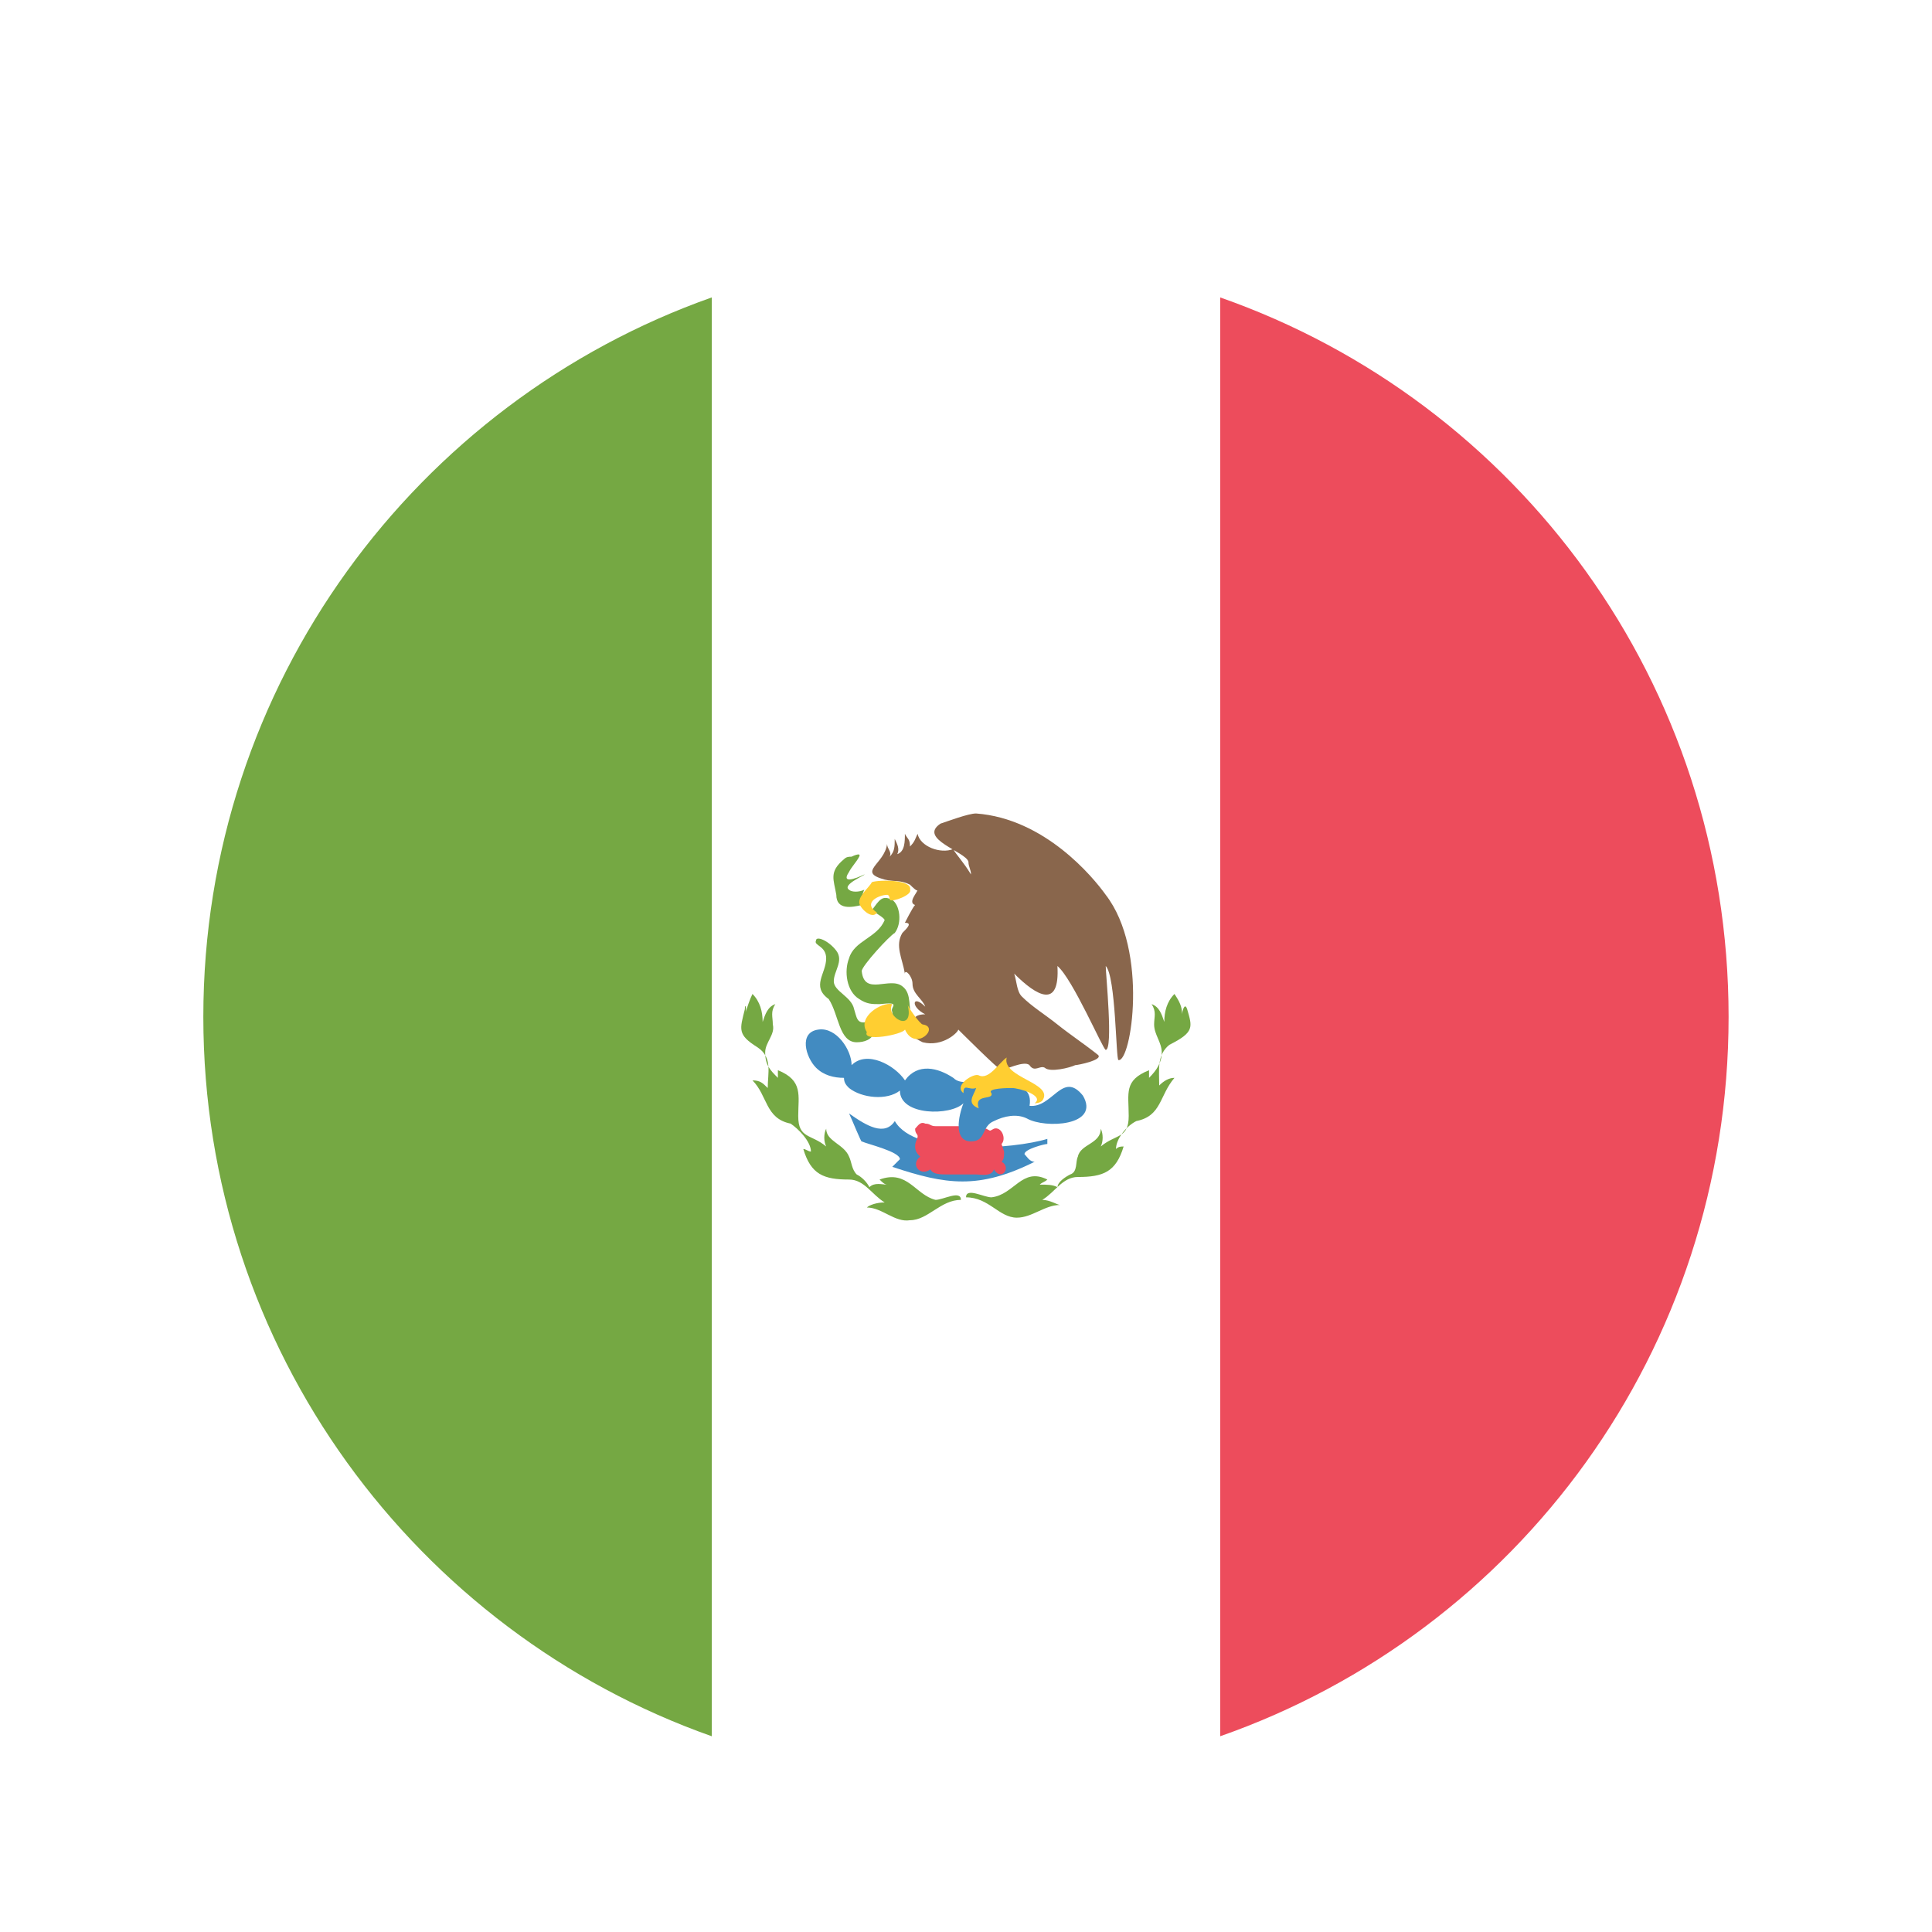
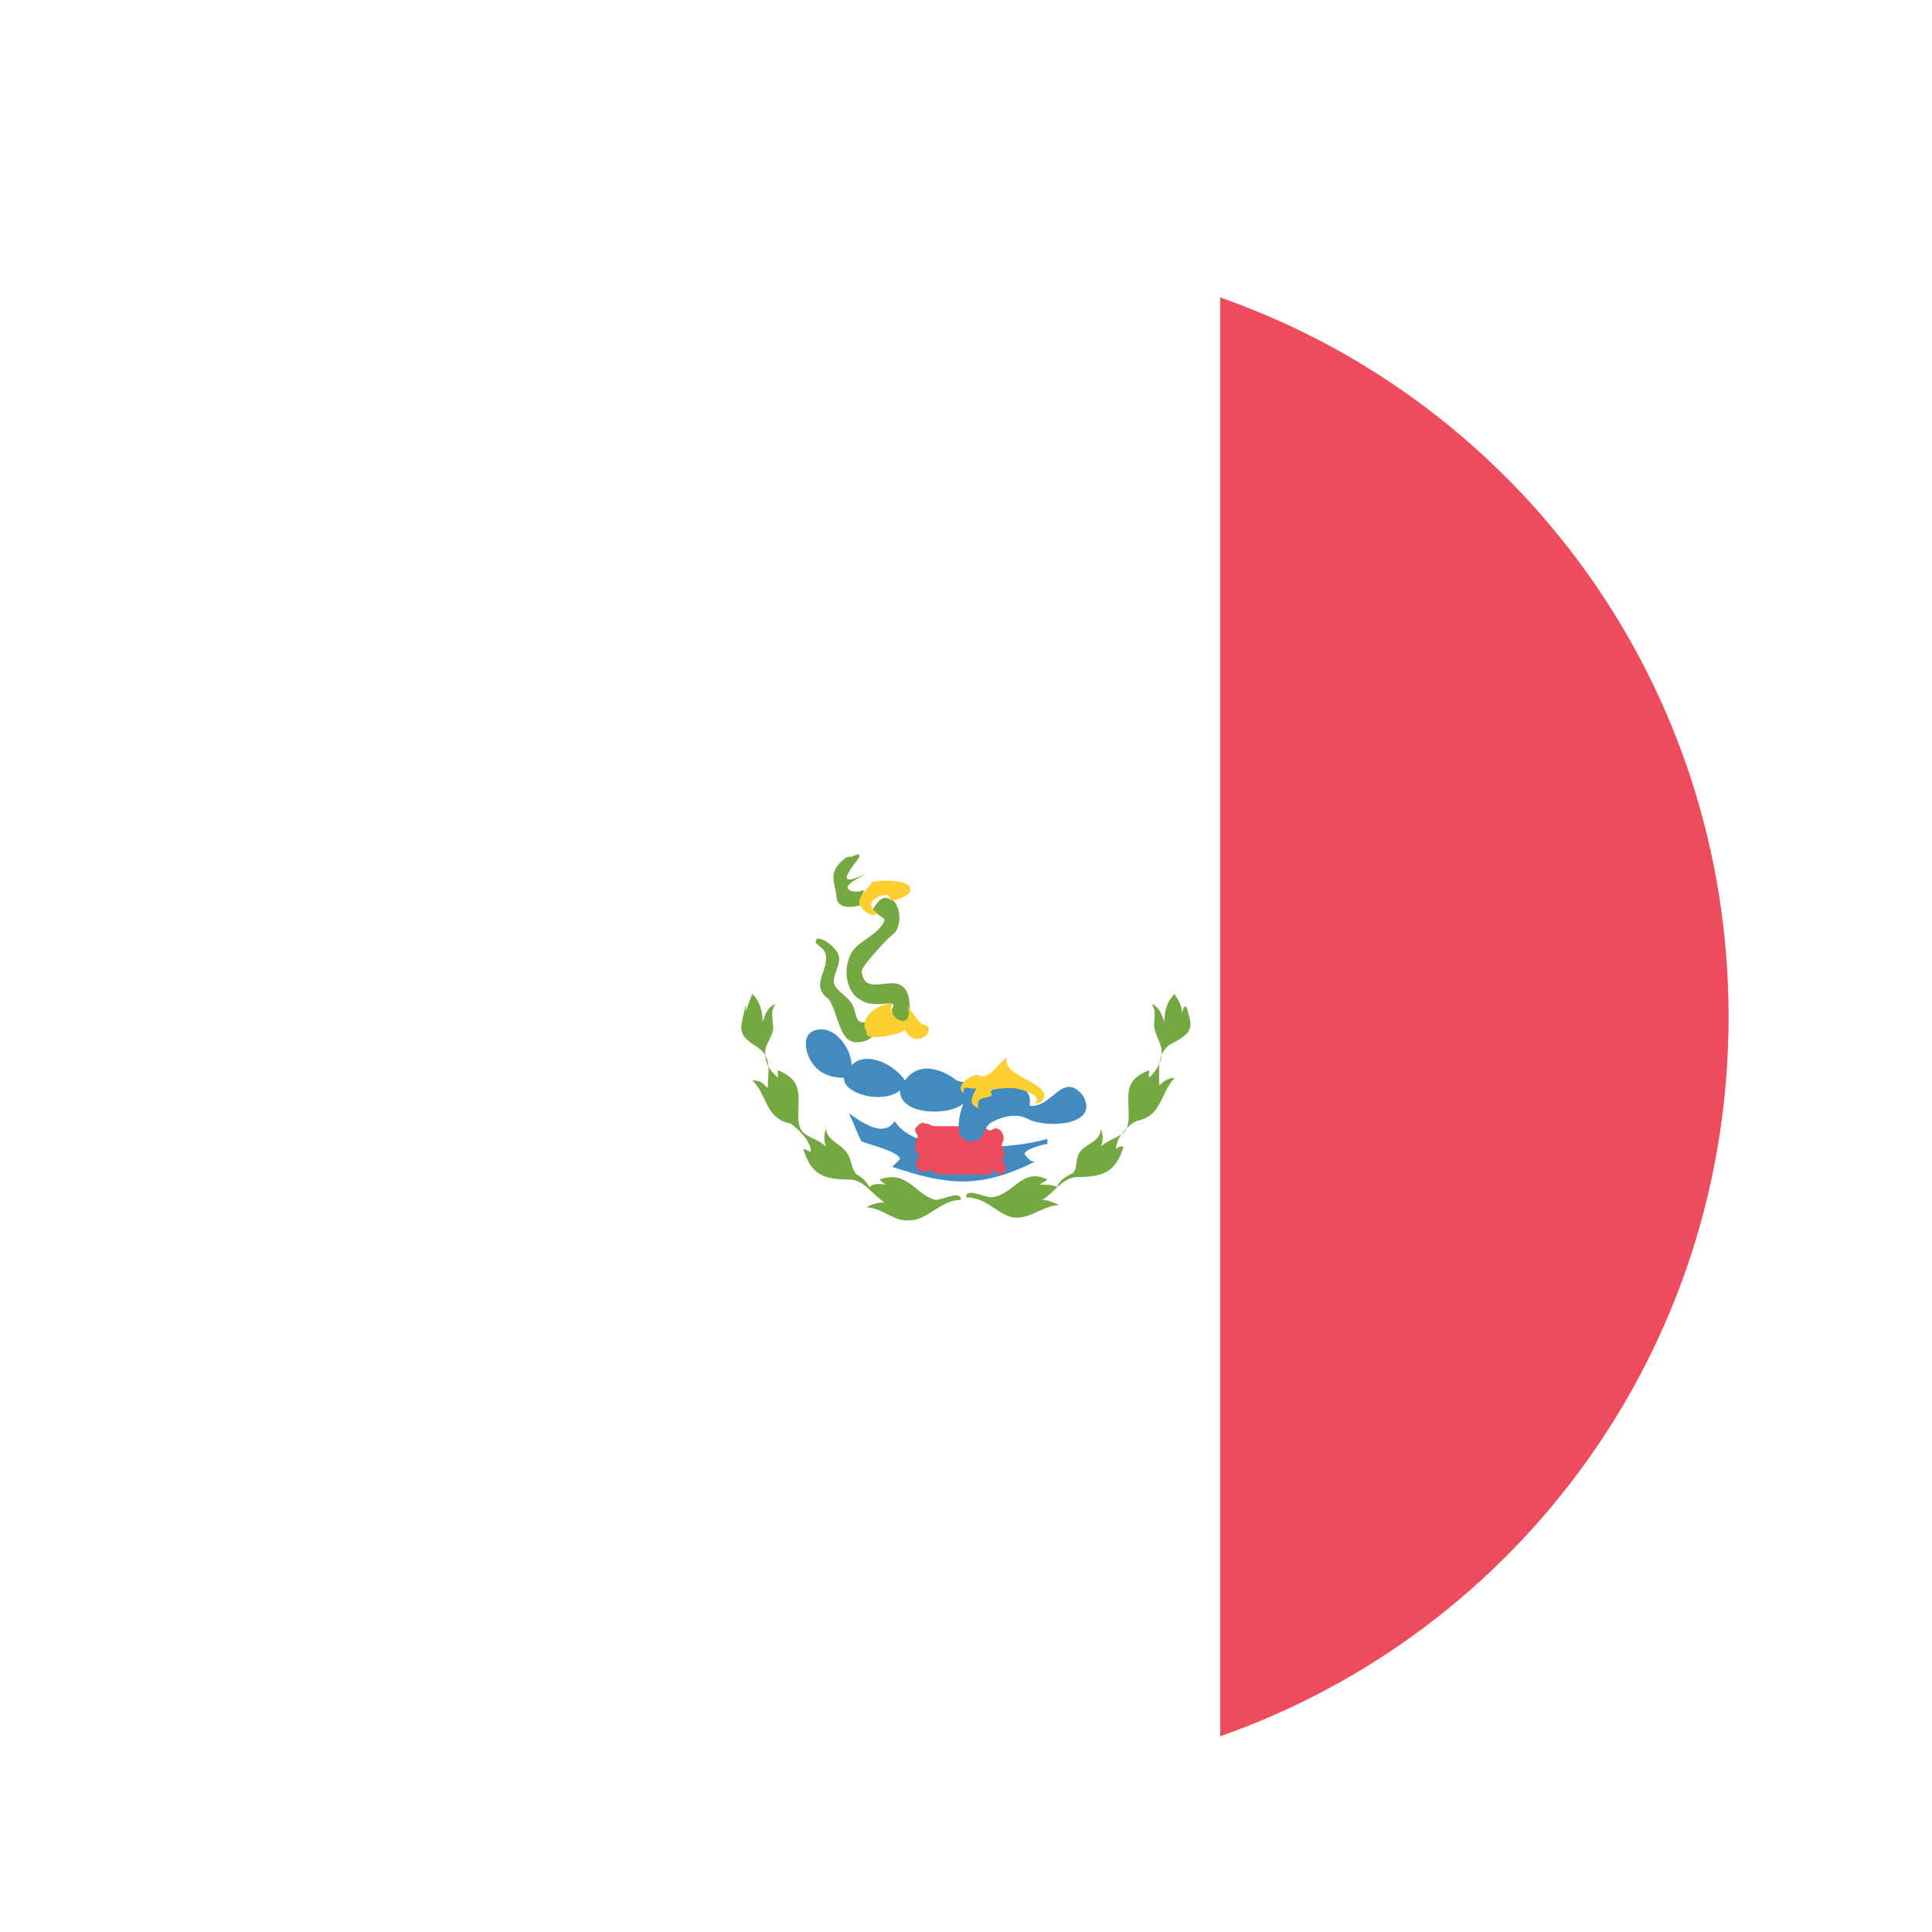
<svg xmlns="http://www.w3.org/2000/svg" width="190" height="190" viewBox="0 0 190 190" fill="none">
  <g filter="url(#filter0_dd_5630_20433)">
    <path d="M95 5C136.421 5 170 38.579 170 80C170 121.421 136.421 155 95 155C53.579 155 20 121.421 20 80C20 38.579 53.579 5 95 5Z" stroke="white" stroke-width="10" />
-     <path d="M169.996 80C169.996 47.25 149.246 19.5 119.996 9.25V150.75C149.246 140.5 169.996 112.75 169.996 80Z" fill="#ED4C5C" />
-     <path d="M19.996 80C19.996 112.75 40.996 140.5 69.996 150.75V9.25C40.996 19.5 19.996 47.25 19.996 80Z" fill="#75A843" />
+     <path d="M169.996 80C169.996 47.25 149.246 19.5 119.996 9.25V150.75C149.246 140.5 169.996 112.75 169.996 80" fill="#ED4C5C" />
    <path d="M119.996 9.25C112.246 6.5 103.746 5 94.996 5C86.246 5 77.746 6.5 69.996 9.25V150.75C77.746 153.5 86.246 155 94.996 155C103.746 155 112.246 153.5 119.996 150.75V9.25Z" fill="white" />
    <path d="M116.751 79.25C116.501 78.5 116.251 79.5 116.251 79.75C116.251 79 116.001 78.5 115.501 77.75C114.751 78.5 114.501 79.5 114.501 80.5C114.251 79.75 114.001 79 113.251 78.75C113.751 79.5 113.501 80 113.501 80.75C113.501 81.75 114.251 82.5 114.251 83.5C114.251 84.5 113.751 85.25 113.001 86V85.25C110.501 86.25 111.001 87.5 111.001 89.75C111.001 92 109.751 91.5 108.251 92.75C108.501 92.25 108.501 91.5 108.251 91C108.251 92.5 106.251 92.5 106.001 93.75C105.751 94.25 106.001 95.25 105.251 95.5C104.751 95.75 104.001 96.25 104.001 96.75C103.501 96.5 103.001 96.5 102.251 96.5C102.501 96.25 102.751 96.25 103.001 96C100.501 94.75 99.751 97.5 97.501 97.75C96.751 97.75 95.001 96.75 95.001 97.75C97.251 97.75 98.251 99.75 100.001 99.75C101.501 99.75 102.751 98.5 104.251 98.5C104.001 98.5 103.251 98 102.501 98C103.751 97.25 104.501 95.75 106.001 95.75C108.501 95.75 109.751 95.25 110.501 92.75C110.251 92.75 110.001 92.75 109.751 93C109.751 92 110.751 90.75 111.751 90.25C114.251 89.75 114.001 87.75 115.501 86C115.001 86 114.501 86.25 114.001 86.75C114.001 85.25 113.751 83.75 115.001 82.75C117.501 81.5 117.251 81 116.751 79.25ZM73.251 79.25C72.751 81.25 72.501 81.75 74.501 83C76.001 84 75.501 85.5 75.501 87C75.001 86.5 74.751 86.25 74.001 86.25C75.501 87.75 75.251 90 77.751 90.5C78.501 91 79.751 92.25 79.751 93.25C79.501 93.25 79.251 93 79.001 93C79.751 95.5 81.001 96 83.501 96C85.001 96 85.751 97.5 87.001 98.25C86.251 98.25 85.501 98.5 85.251 98.75C86.751 98.75 88.001 100.25 89.501 100C91.251 100 92.501 98 94.501 98C94.501 97 92.751 98 92.001 98C90.001 97.5 89.251 95 86.501 96C86.751 96.25 87.001 96.5 87.251 96.5C86.751 96.5 86.001 96.25 85.501 96.75C85.251 96.25 84.751 95.75 84.251 95.5C83.751 95 83.751 94.25 83.501 93.75C83.001 92.5 81.251 92.25 81.251 91C81.001 91.5 81.001 92.25 81.251 92.75C79.751 91.5 78.501 92 78.501 89.75C78.501 87.75 79.001 86.25 76.501 85.25V86C75.751 85.25 75.251 84.75 75.251 83.5C75.251 82.5 76.251 81.75 76.001 80.75C76.001 80 75.751 79.5 76.251 78.75C75.501 79 75.251 79.75 75.001 80.5C75.001 79.5 74.751 78.5 74.001 77.75C73.751 78.25 73.501 79 73.251 79.75C73.501 79.25 73.251 78.5 73.251 79.25Z" fill="#75A843" />
    <path d="M101.75 94.251C101.25 94.251 101 93.751 100.75 93.501C100.75 93.001 102.75 92.501 103 92.501V92.001C99.75 93.001 90 93.751 88 90.251C87 91.751 85.25 90.751 83.5 89.501C83.75 90.001 84.75 92.501 84.75 92.251C85.25 92.501 88.5 93.251 88.5 94.001L87.75 94.751C93 96.501 96.25 97.001 101.75 94.251Z" fill="#428BC1" />
    <path d="M98.496 94.251C98.746 94.001 98.746 93.751 98.746 93.251L98.496 92.501C98.996 92.001 98.496 90.751 97.746 91.001C97.246 91.251 97.496 91.251 96.996 91.001C96.746 91.001 96.746 90.751 96.496 90.751H91.996C91.496 90.751 91.496 90.501 90.996 90.501C90.496 90.251 90.246 90.751 89.996 91.001C89.996 91.501 90.246 91.501 90.246 91.751C90.246 92.001 89.996 92.251 89.996 92.751C89.996 93.251 90.246 93.501 90.496 93.751C89.496 94.501 90.496 95.751 91.496 95.001C91.746 95.501 92.496 95.501 93.246 95.501H95.996C96.496 95.501 97.496 95.751 97.746 95.001C98.496 96.251 99.496 94.751 98.496 94.251Z" fill="#ED4C5C" />
    <path d="M106.5 87.75C104.5 85.25 103.5 89 101.25 88.75C101.75 85.75 97.25 86.75 96 87.5C96.25 87.25 96.5 86.75 96.75 86.25C95.75 86.25 94.5 86.75 93.75 86C92.25 85 90.25 84.5 89 86.25C88 84.75 85.25 83.25 83.75 84.75C83.75 83.25 82.25 81 80.5 81.25C78.5 81.5 79.25 84 80.25 85C81 85.75 82 86 83 86C83 86.5 83.25 86.75 83.5 87C84.75 88 87.25 88.25 88.5 87.25C88.5 89.75 93.5 89.75 94.75 88.5C94.25 89.75 93.75 92.25 95.5 92.25C97 92.25 96.5 90.75 97.75 90.25C98.75 89.75 100 89.5 101 90C102.75 91 108.25 90.75 106.5 87.75Z" fill="#428BC1" />
    <path d="M85.998 81.5C85.748 81 85.248 80.5 85.248 80.5C84.248 80.75 84.248 80 83.998 79.25C83.748 78 81.998 77.5 81.998 76.5C81.998 75.5 82.998 74.5 82.248 73.5C81.498 72.5 80.248 72 80.248 72.5C79.998 73 81.248 73 81.248 74.25C81.248 75.75 79.748 77 81.498 78.25C82.498 79.75 82.498 82.5 84.248 82.5C84.998 82.5 85.748 82.25 85.998 81.5Z" fill="#75A843" />
    <path d="M89.746 80.25C89.246 79.25 89.746 77.75 88.746 77C87.496 76 84.996 78 84.746 75.5C84.746 75 87.496 72 87.996 71.75C88.746 70.75 88.496 69 87.746 68.5C86.746 68 86.496 68.5 85.746 69.5C85.996 69.75 86.996 70.25 86.996 70.5C86.246 72.25 83.996 72.5 83.496 74.25C82.996 75.5 83.246 77.5 84.496 78.25C85.246 78.75 85.746 78.75 86.496 78.75C88.746 78.5 87.496 79 87.746 79.5C87.746 80 88.496 81.75 89.746 80.25ZM82.246 68C82.246 69.5 83.746 69.25 84.746 69C84.746 68.5 84.746 68 84.996 67.5C84.496 67.75 83.746 67.75 83.496 67.5C82.746 67 85.246 66 84.996 66C84.996 66 82.496 67.25 83.496 65.75C83.746 65.25 84.246 64.75 84.496 64.25C84.746 63.75 83.746 64.25 83.746 64.25C83.496 64.25 83.246 64.25 82.996 64.5C81.496 65.75 81.996 66.5 82.246 68Z" fill="#75A843" />
-     <path d="M108.741 68C107.491 66.25 102.741 60.5 95.99 60C95.24 60 93.24 60.75 92.49 61C90.24 62.5 94.99 63.75 95.24 64.75C95.24 65.25 95.49 65.5 95.49 66C94.74 64.75 93.99 64 93.74 63.5C92.49 64 90.49 63.25 90.24 62C89.99 62.5 89.99 62.75 89.49 63.25C89.49 62.5 89.24 62.5 88.99 62C88.99 62.75 88.99 63.75 88.24 64C88.49 63.5 88.24 63 87.99 62.5C87.99 63.25 87.99 63.75 87.49 64.25C87.74 63.75 87.24 63.5 87.24 63C86.99 65 84.24 65.75 86.99 66.5C87.99 66.75 88.49 66.5 89.49 67C89.74 67.25 90.24 67.75 90.24 67.5C90.24 67.75 89.24 68.75 89.99 69C89.74 69.25 88.99 70.75 88.99 70.75C89.74 70.75 89.24 71.25 88.74 71.75C87.99 73 88.74 74.25 88.99 75.75C88.99 75.25 89.74 76 89.74 76.75C89.74 77.75 90.74 78.25 90.99 79C89.74 77.75 89.49 79 90.99 79.75C89.74 79.75 89.49 80.5 90.74 81C87.74 81 90.24 82.25 90.74 82.5C92.74 83 94.24 81.5 94.24 81.25C94.24 81.25 98.24 85.25 98.49 85.25C98.74 85.25 100.741 84.25 101.241 84.75C101.741 85.5 102.241 84.75 102.741 85C103.241 85.5 105.241 85 105.741 84.75C105.991 84.75 108.491 84.25 107.991 83.75C106.741 82.75 105.241 81.75 103.991 80.75C102.741 79.75 101.491 79 100.491 78C99.99 77.5 99.99 76.5 99.74 75.75C101.991 78 104.241 79.25 103.991 75C105.491 76.25 108.491 83.25 108.741 83.25C109.491 83.25 108.741 75.75 108.741 75C109.741 76 109.741 84.25 109.991 84.25C111.241 84.5 112.991 73.5 108.741 68Z" fill="#89664C" />
    <path d="M90.75 80.75C90.5 80.75 89.25 79 89.25 78.75C90 81.75 87 80 87.75 78.75C86.75 78.5 84.25 80 85.25 81.5C84.75 82.5 88.75 81.75 89 81.25C90 83.5 92.5 81 90.75 80.75ZM102.5 88.25C103.75 86.5 98.5 86 99 84C98.25 84.5 97.25 86.25 96.25 85.75C95.75 85.5 93.75 86.75 94.75 87.5C94.75 86.5 95.25 87.25 96 87C95.75 87.75 95 88.5 96.25 89C95.75 87.5 97.75 88.25 97.5 87.5C97 87 99.25 87 99.5 87C100.25 87 102.75 87.75 101.75 88.5C101.75 88.5 102.25 88.5 102.5 88.25ZM85.75 66.75C85.5 67.25 84.5 68 84.5 68.75C84.5 69.25 85.75 70.5 86.25 69.75C84.75 68.75 86.5 68 87.25 68C87.5 68 87.5 68.5 87.5 68.5C87.75 68.75 89.75 68 89.5 67.5C89.75 66.5 86.5 66.5 85.75 66.75Z" fill="#FFCE31" />
  </g>
  <defs>
    <filter id="filter0_dd_5630_20433" x="0" y="0" width="190" height="190" filterUnits="userSpaceOnUse" color-interpolation-filters="sRGB">
      <feFlood flood-opacity="0" result="BackgroundImageFix" />
      <feColorMatrix in="SourceAlpha" type="matrix" values="0 0 0 0 0 0 0 0 0 0 0 0 0 0 0 0 0 0 127 0" result="hardAlpha" />
      <feMorphology radius="2.5" operator="erode" in="SourceAlpha" result="effect1_dropShadow_5630_20433" />
      <feOffset dy="5" />
      <feGaussianBlur stdDeviation="3.75" />
      <feColorMatrix type="matrix" values="0 0 0 0 0.063 0 0 0 0 0.094 0 0 0 0 0.157 0 0 0 0.03 0" />
      <feBlend mode="normal" in2="BackgroundImageFix" result="effect1_dropShadow_5630_20433" />
      <feColorMatrix in="SourceAlpha" type="matrix" values="0 0 0 0 0 0 0 0 0 0 0 0 0 0 0 0 0 0 127 0" result="hardAlpha" />
      <feMorphology radius="5" operator="erode" in="SourceAlpha" result="effect2_dropShadow_5630_20433" />
      <feOffset dy="15" />
      <feGaussianBlur stdDeviation="10" />
      <feColorMatrix type="matrix" values="0 0 0 0 0.063 0 0 0 0 0.094 0 0 0 0 0.157 0 0 0 0.08 0" />
      <feBlend mode="normal" in2="effect1_dropShadow_5630_20433" result="effect2_dropShadow_5630_20433" />
      <feBlend mode="normal" in="SourceGraphic" in2="effect2_dropShadow_5630_20433" result="shape" />
    </filter>
  </defs>
</svg>